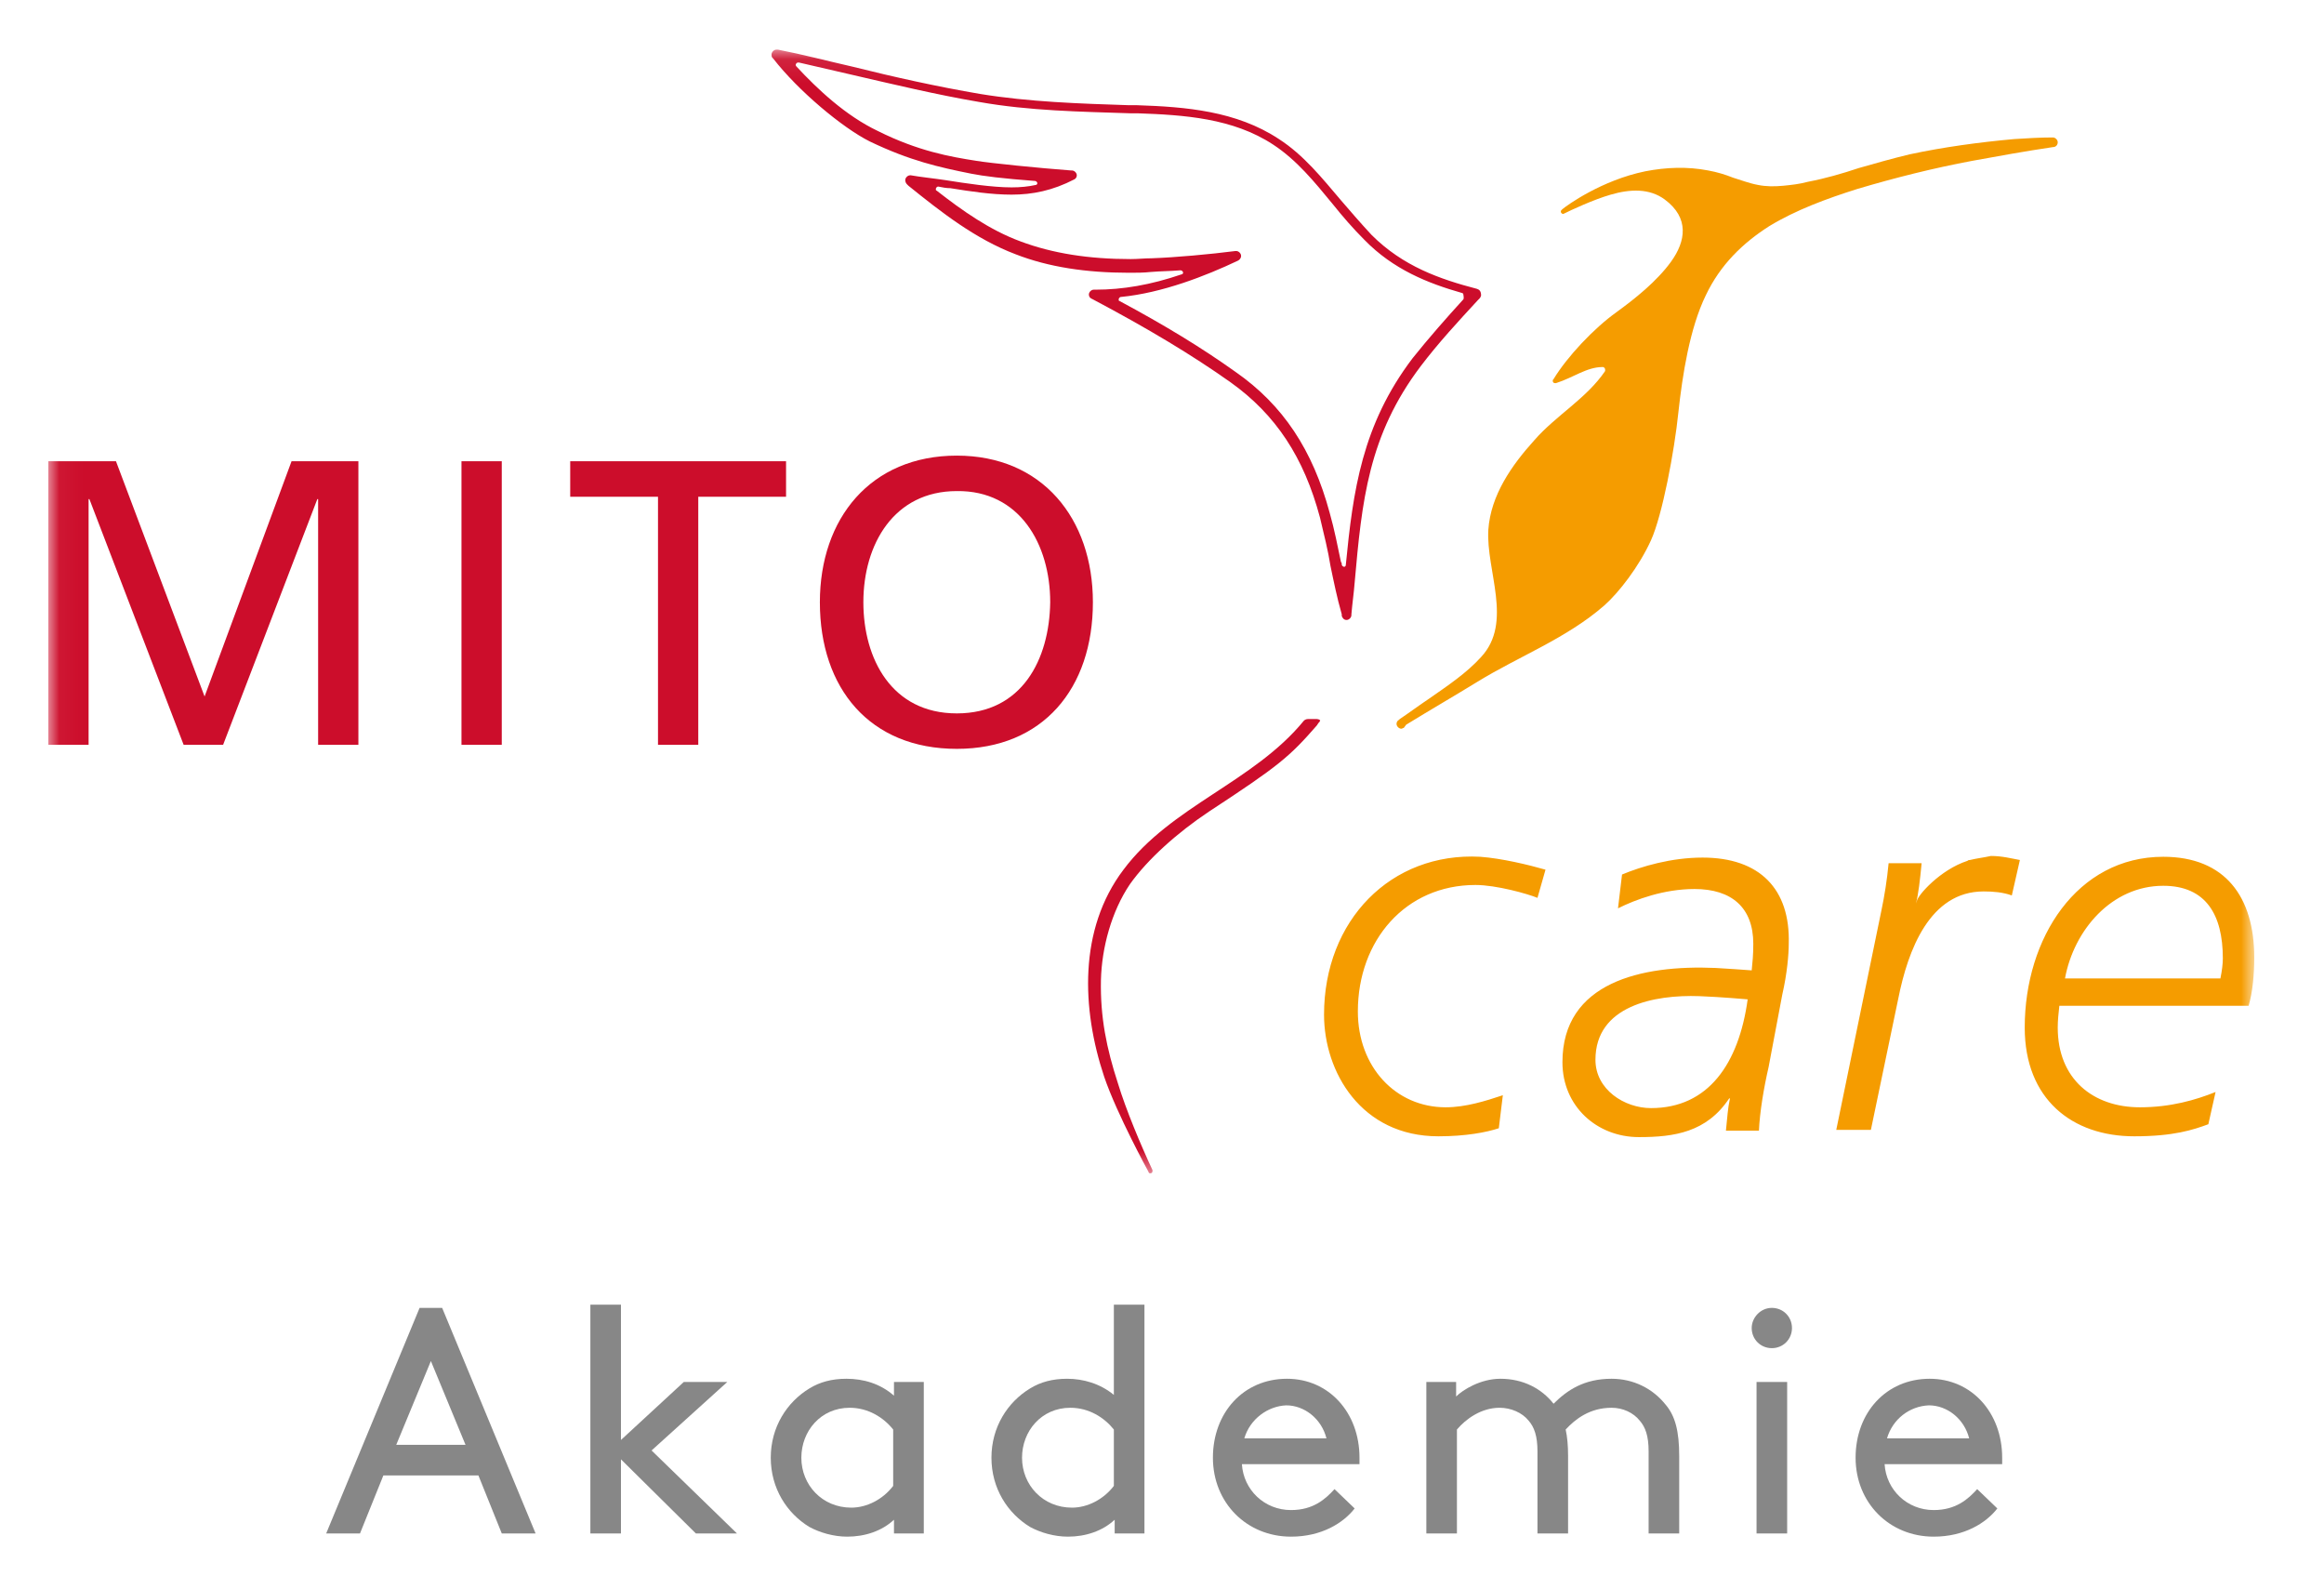
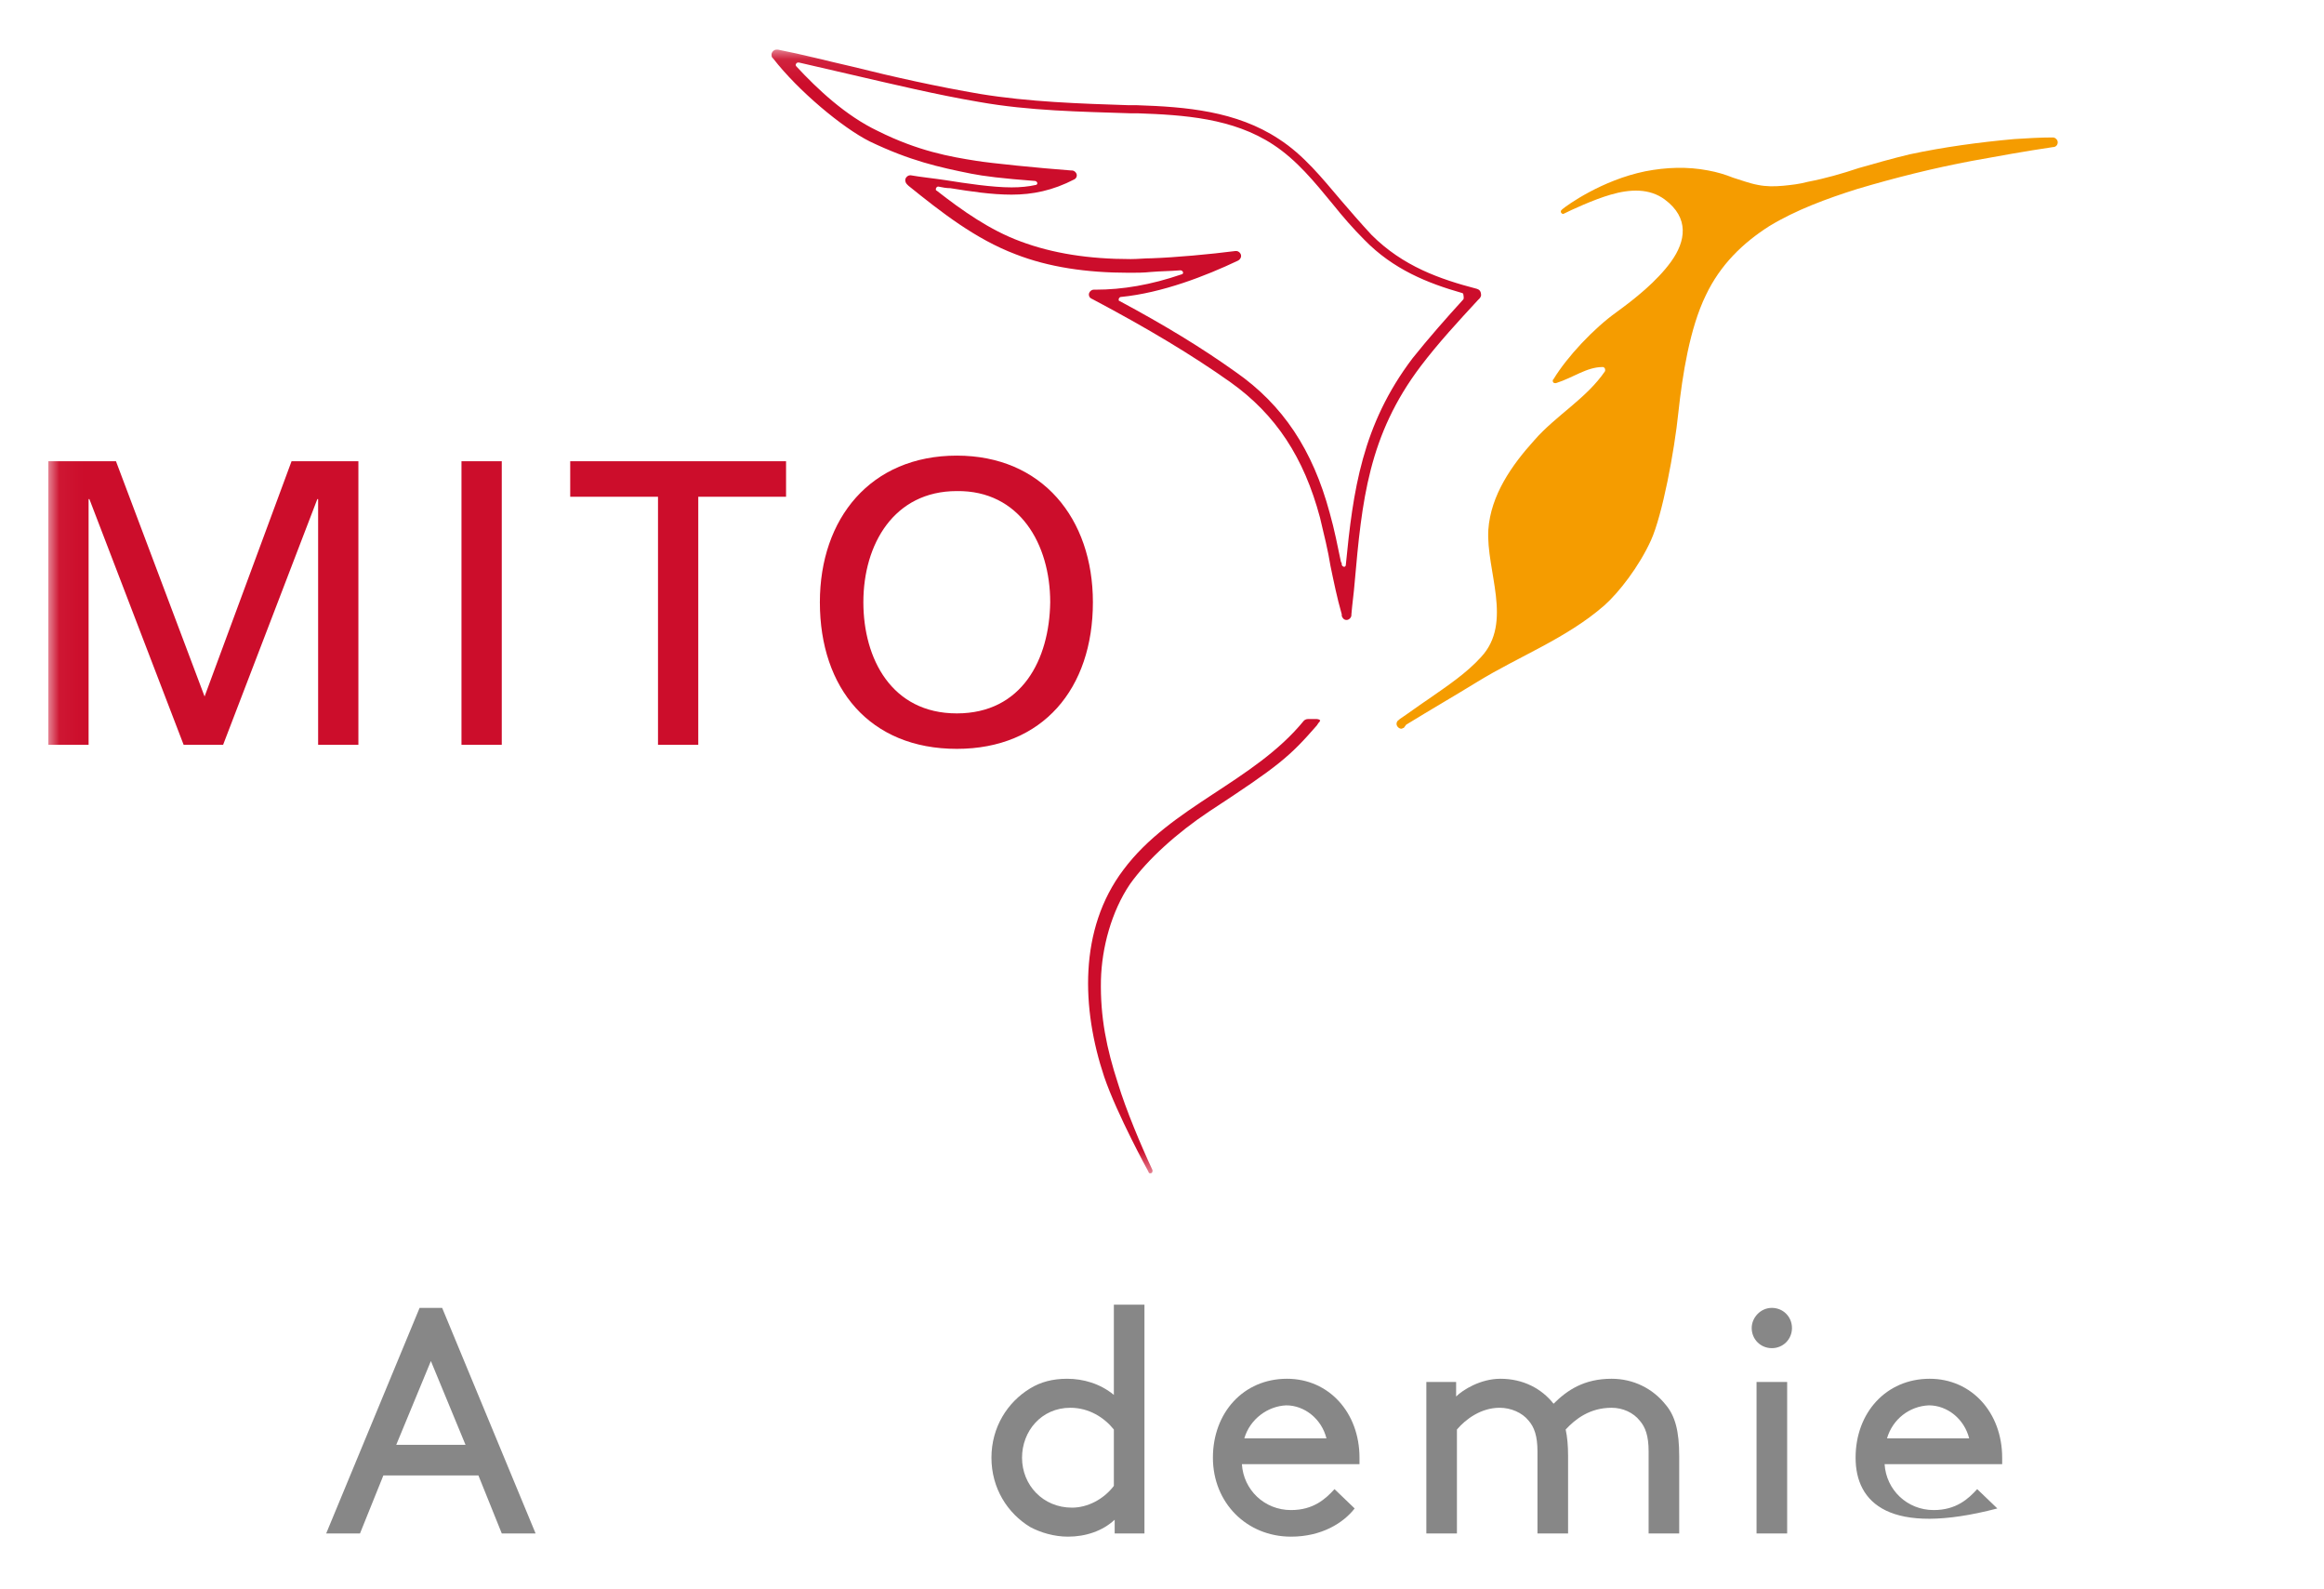
<svg xmlns="http://www.w3.org/2000/svg" fill="none" viewBox="0 0 98 67" height="67" width="98">
  <mask height="48" width="94" y="2" x="2" maskUnits="userSpaceOnUse" style="mask-type:luminance" id="mask0_6731_75131">
    <path fill="white" d="M95.059 2.093H2.038V49.503H95.059V2.093Z" />
  </mask>
  <g mask="url(#mask0_6731_75131)">
    <path fill="#CC0D2B" d="M8.627 29.364L4.891 19.447H2.038V31.402H3.736V21.043H3.77L7.744 31.402H9.408L13.381 21.043H13.415V31.402H15.113V19.447H12.294L8.627 29.364ZM19.46 31.402H21.159V19.447H19.46V31.402ZM24.045 20.942H27.747V31.402H29.445V20.942H33.147V19.447H24.045V20.942ZM40.347 19.209C36.713 19.209 34.573 21.858 34.573 25.39C34.573 29.024 36.679 31.572 40.347 31.572C43.981 31.572 46.086 29.024 46.086 25.39C46.086 21.858 43.947 19.209 40.347 19.209ZM40.347 30.077C37.596 30.077 36.407 27.768 36.407 25.39C36.407 22.945 37.698 20.704 40.347 20.704C42.996 20.67 44.286 22.945 44.286 25.39C44.252 27.802 43.098 30.077 40.347 30.077Z" />
  </g>
  <mask height="48" width="94" y="2" x="2" maskUnits="userSpaceOnUse" style="mask-type:luminance" id="mask1_6731_75131">
    <path fill="white" d="M95.059 2.093H2.038V49.503H95.059V2.093Z" />
  </mask>
  <g mask="url(#mask1_6731_75131)">
-     <path fill="#F59C00" d="M71.795 36.156C70.47 36.156 69.214 36.53 68.399 36.87L68.229 38.296C68.976 37.922 70.165 37.481 71.455 37.481C73.018 37.481 73.934 38.262 73.934 39.79C73.934 40.266 73.901 40.571 73.867 40.911C73.425 40.877 72.916 40.843 72.338 40.809C69.214 40.673 65.886 41.42 65.886 44.782C65.886 46.65 67.346 47.941 69.112 47.941C70.606 47.941 71.965 47.737 72.916 46.311H72.95C72.848 46.786 72.848 47.058 72.78 47.669H74.172C74.206 46.888 74.376 45.869 74.58 44.986L75.157 41.93C75.361 41.047 75.429 40.232 75.429 39.79C75.497 37.481 74.206 36.156 71.795 36.156ZM69.621 46.718C68.501 46.718 67.278 45.937 67.278 44.681C67.278 42.405 69.757 41.93 71.659 41.998C72.576 42.032 73.697 42.133 73.697 42.133C73.323 44.85 72.033 46.718 69.621 46.718ZM95.059 40.367C95.059 37.82 93.836 36.122 91.221 36.122C87.587 36.122 85.38 39.553 85.38 43.322C85.38 46.345 87.383 47.907 89.998 47.907C91.662 47.907 92.478 47.635 93.123 47.398L93.428 46.039C92.579 46.379 91.527 46.684 90.236 46.684C88.266 46.684 86.772 45.496 86.772 43.322C86.772 43.017 86.806 42.711 86.84 42.405H94.821C94.991 41.828 95.059 41.081 95.059 40.367ZM93.632 41.251H87.078C87.451 39.213 89.047 37.345 91.221 37.345C93.021 37.345 93.734 38.568 93.734 40.401C93.734 40.639 93.7 40.911 93.632 41.251ZM55.833 42.779C55.833 45.19 57.395 47.907 60.656 47.907C61.81 47.907 62.693 47.737 63.203 47.567L63.373 46.175C62.659 46.413 61.81 46.684 60.961 46.684C58.856 46.684 57.259 44.986 57.259 42.643C57.259 39.654 59.263 37.311 62.218 37.311C63.101 37.311 64.425 37.685 64.833 37.854L65.172 36.666C64.459 36.462 63.339 36.19 62.422 36.122C58.652 35.919 55.833 38.805 55.833 42.779ZM83.07 36.258C83.036 36.258 83.002 36.258 82.968 36.292C81.814 36.666 80.863 37.752 80.829 37.99L80.795 38.092C80.897 37.685 80.965 37.107 81.032 36.394H79.64C79.572 37.107 79.47 37.752 79.334 38.398L77.433 47.635H78.893L80.048 42.1C80.455 40.062 81.372 37.583 83.647 37.583C84.055 37.583 84.463 37.617 84.836 37.752L85.176 36.258C84.802 36.19 84.429 36.088 83.953 36.088C83.647 36.156 83.342 36.19 83.07 36.258Z" />
-   </g>
+     </g>
  <mask height="48" width="94" y="2" x="2" maskUnits="userSpaceOnUse" style="mask-type:luminance" id="mask2_6731_75131">
    <path fill="white" d="M95.059 2.093H2.038V49.503H95.059V2.093Z" />
  </mask>
  <g mask="url(#mask2_6731_75131)">
    <path fill="#CC0D2B" d="M62.285 12.179C60.723 11.772 59.161 11.228 57.837 9.904C57.395 9.428 56.953 8.919 56.546 8.444C55.765 7.527 54.984 6.542 53.931 5.863C52.131 4.674 49.991 4.504 47.954 4.436H47.614C45.542 4.368 43.403 4.3 41.331 3.961C39.531 3.655 37.697 3.247 35.931 2.806C34.879 2.568 33.86 2.297 32.807 2.093H32.773H32.739C32.637 2.093 32.535 2.195 32.535 2.297C32.535 2.33 32.535 2.398 32.569 2.432L32.603 2.466C33.656 3.825 35.524 5.387 36.678 5.964C38.377 6.779 39.599 7.051 40.958 7.323C41.467 7.425 42.282 7.527 43.641 7.629C43.675 7.629 43.742 7.662 43.742 7.73C43.742 7.764 43.709 7.798 43.675 7.798C43.369 7.866 43.029 7.9 42.656 7.9C41.841 7.9 40.72 7.73 39.871 7.595C39.429 7.527 38.784 7.459 38.41 7.391C38.41 7.391 38.41 7.391 38.377 7.391C38.275 7.391 38.173 7.493 38.173 7.595C38.173 7.662 38.207 7.73 38.241 7.764L38.309 7.832C39.701 8.953 41.127 10.074 42.825 10.719C44.218 11.262 45.814 11.5 47.614 11.5C47.92 11.5 48.225 11.5 48.531 11.466C48.939 11.432 49.346 11.432 49.754 11.398H49.788C49.822 11.398 49.889 11.432 49.889 11.5C49.889 11.534 49.856 11.568 49.822 11.568C48.531 12.01 47.342 12.213 46.188 12.213H46.12C46.018 12.213 45.916 12.315 45.916 12.417C45.916 12.485 45.95 12.553 46.018 12.587L46.086 12.621C48.395 13.844 50.263 14.964 51.893 16.119C53.795 17.477 54.984 19.277 55.663 21.824C55.833 22.538 56.003 23.217 56.105 23.862C56.24 24.507 56.376 25.187 56.58 25.9V25.968C56.614 26.07 56.682 26.138 56.784 26.138C56.886 26.138 56.987 26.036 56.987 25.934V25.9C57.022 25.458 57.089 25.017 57.123 24.575C57.429 21.111 57.701 18.36 59.908 15.44C60.655 14.455 61.504 13.538 62.319 12.655L62.387 12.587C62.421 12.553 62.455 12.485 62.455 12.451C62.455 12.281 62.387 12.213 62.285 12.179ZM61.708 12.621C60.995 13.402 60.248 14.251 59.569 15.1C57.429 17.919 57.055 20.704 56.75 23.828C56.75 23.862 56.716 23.896 56.682 23.896C56.648 23.896 56.58 23.862 56.58 23.794C56.58 23.76 56.58 23.726 56.546 23.692C56.41 23.047 56.274 22.334 56.071 21.621C55.357 18.972 54.101 17.07 52.097 15.677C50.671 14.659 49.108 13.708 47.207 12.689C47.173 12.689 47.173 12.655 47.173 12.621C47.173 12.587 47.207 12.519 47.275 12.519C49.007 12.349 50.84 11.636 52.199 10.991C52.267 10.957 52.335 10.889 52.335 10.787C52.335 10.685 52.233 10.583 52.131 10.583H52.097C51.044 10.719 49.55 10.855 48.565 10.889C48.259 10.889 47.988 10.923 47.682 10.923C45.916 10.923 44.388 10.685 43.029 10.176C41.739 9.7 40.584 8.885 39.497 8.036C39.463 8.036 39.463 8.002 39.463 7.968C39.463 7.934 39.497 7.866 39.565 7.866C39.735 7.9 39.905 7.934 40.075 7.934C40.924 8.07 41.807 8.206 42.656 8.206C43.539 8.206 44.388 8.036 45.305 7.561C45.373 7.527 45.407 7.459 45.407 7.391C45.407 7.289 45.305 7.187 45.203 7.187H45.169C43.81 7.085 41.773 6.881 41.161 6.779C40.075 6.61 38.716 6.372 37.018 5.523C35.66 4.878 34.471 3.757 33.588 2.806C33.588 2.806 33.554 2.772 33.554 2.738C33.554 2.704 33.588 2.636 33.656 2.636C33.656 2.636 33.656 2.636 33.69 2.636C34.437 2.806 35.15 2.976 35.897 3.146C37.663 3.553 39.497 3.995 41.297 4.3C43.403 4.674 45.576 4.708 47.648 4.776H47.954C49.923 4.844 51.995 4.98 53.693 6.1C54.678 6.746 55.425 7.662 56.206 8.613C56.614 9.123 57.055 9.632 57.531 10.108C58.754 11.364 60.214 11.942 61.64 12.349C61.674 12.349 61.708 12.383 61.708 12.417C61.742 12.587 61.708 12.621 61.708 12.621ZM55.527 30.315H55.357H55.154C55.086 30.315 55.018 30.349 54.984 30.383C52.878 32.964 49.38 33.983 47.376 36.666C45.474 39.179 45.61 42.541 46.561 45.394C47.105 46.99 48.429 49.401 48.429 49.401C48.429 49.435 48.463 49.469 48.497 49.469C48.565 49.469 48.599 49.435 48.599 49.367V49.333C48.123 48.315 47.478 46.786 47.139 45.666C46.663 44.205 46.392 42.881 46.425 41.318C46.459 39.96 46.867 38.432 47.648 37.277C48.395 36.224 49.652 35.103 50.976 34.22C53.931 32.285 54.372 31.911 55.527 30.587L55.595 30.485C55.629 30.451 55.663 30.417 55.663 30.383C55.697 30.383 55.629 30.315 55.527 30.315Z" />
  </g>
  <mask height="48" width="94" y="2" x="2" maskUnits="userSpaceOnUse" style="mask-type:luminance" id="mask3_6731_75131">
    <path fill="white" d="M95.059 2.093H2.038V49.503H95.059V2.093Z" />
  </mask>
  <g mask="url(#mask3_6731_75131)">
    <path fill="#F59C00" d="M59.195 30.689C59.161 30.689 59.127 30.723 59.093 30.723C58.992 30.723 58.89 30.621 58.89 30.519C58.89 30.451 58.924 30.383 58.992 30.349L59.026 30.315C59.433 30.043 59.841 29.738 60.248 29.466C61.029 28.922 61.844 28.379 62.456 27.7C63.814 26.239 62.659 24.066 62.761 22.334C62.863 20.874 63.746 19.617 64.697 18.564C65.614 17.511 66.905 16.798 67.686 15.643C67.686 15.643 67.686 15.61 67.686 15.576C67.686 15.542 67.652 15.474 67.584 15.474C66.905 15.474 66.361 15.915 65.614 16.153H65.58C65.512 16.153 65.478 16.119 65.478 16.051C65.478 16.017 65.478 16.017 65.512 15.983C66.09 15.032 67.21 13.844 68.161 13.164C68.908 12.621 69.859 11.874 70.471 11.025C71.082 10.176 71.252 9.191 70.199 8.41C69.554 7.934 68.739 7.968 67.923 8.206C67.21 8.41 66.259 8.851 65.92 9.021C65.886 9.021 65.818 8.987 65.818 8.919C65.818 8.885 65.818 8.885 65.852 8.851L65.886 8.817C66.09 8.647 67.55 7.595 69.384 7.221C70.267 7.051 71.15 7.017 72.033 7.187C72.406 7.255 72.746 7.357 73.086 7.493C73.425 7.595 73.765 7.73 74.138 7.798C74.478 7.866 74.818 7.866 75.191 7.832C75.531 7.798 75.87 7.764 76.244 7.663C76.957 7.527 77.67 7.323 78.384 7.085C79.097 6.881 79.81 6.678 80.523 6.508C81.95 6.202 83.444 5.998 84.938 5.863C85.482 5.829 86.025 5.795 86.568 5.795C86.67 5.795 86.772 5.897 86.772 5.998C86.772 6.1 86.704 6.202 86.568 6.202C85.414 6.372 84.293 6.576 83.172 6.78C81.542 7.085 79.912 7.493 78.316 7.968C77.025 8.376 75.735 8.851 74.614 9.53C73.493 10.244 72.542 11.161 71.931 12.451C71.252 13.844 70.946 15.813 70.776 17.376C70.606 19.04 70.097 21.723 69.621 22.776C69.112 23.896 68.263 24.983 67.652 25.526C66.055 26.919 64.052 27.666 62.286 28.753C61.403 29.296 60.35 29.907 59.297 30.553L59.195 30.689Z" />
  </g>
  <path fill="#878787" d="M20.174 62.205H16.166L15.181 64.65H13.755L17.694 55.141H18.645L22.585 64.65H21.159L20.174 62.205ZM16.709 60.914H19.63L18.17 57.382L16.709 60.914Z" />
-   <path fill="#878787" d="M31.076 64.65H29.343L26.185 61.526V64.65H24.895V55.005H26.185V60.71L28.834 58.265H30.668L27.476 61.152L31.076 64.65Z" />
-   <path fill="#878787" d="M37.698 64.073C37.189 64.548 36.475 64.786 35.728 64.786C35.151 64.786 34.574 64.616 34.132 64.378C33.181 63.801 32.502 62.748 32.502 61.458C32.502 60.167 33.181 59.114 34.132 58.537C34.574 58.265 35.083 58.129 35.694 58.129C36.407 58.129 37.121 58.333 37.698 58.843V58.265H38.955V64.65H37.698V64.073ZM37.664 60.269C37.257 59.76 36.611 59.352 35.83 59.352C34.608 59.352 33.792 60.337 33.792 61.458C33.792 62.612 34.675 63.563 35.898 63.563C36.543 63.563 37.223 63.224 37.664 62.646V60.269Z" />
  <path fill="#878787" d="M47.004 64.073C46.494 64.548 45.781 64.786 45.034 64.786C44.457 64.786 43.879 64.616 43.438 64.378C42.487 63.801 41.808 62.748 41.808 61.458C41.808 60.167 42.487 59.114 43.438 58.537C43.879 58.265 44.389 58.129 45 58.129C45.679 58.129 46.392 58.333 46.97 58.809V55.005H48.26V64.65H47.004V64.073ZM46.97 60.269C46.562 59.76 45.917 59.352 45.136 59.352C43.913 59.352 43.098 60.337 43.098 61.458C43.098 62.612 43.981 63.563 45.204 63.563C45.849 63.563 46.528 63.224 46.97 62.646V60.269Z" />
  <path fill="#878787" d="M52.369 61.729C52.437 62.816 53.32 63.665 54.441 63.665C55.392 63.665 55.901 63.19 56.275 62.782L57.124 63.597C56.648 64.209 55.731 64.786 54.441 64.786C52.573 64.786 51.147 63.359 51.147 61.458C51.147 59.556 52.437 58.129 54.271 58.129C56.037 58.129 57.328 59.556 57.328 61.458C57.328 61.526 57.328 61.593 57.328 61.729H52.369ZM52.471 60.642H55.935C55.731 59.828 55.018 59.25 54.237 59.25C53.456 59.284 52.709 59.828 52.471 60.642Z" />
  <path fill="#878787" d="M61.403 58.265V58.877C61.675 58.605 62.422 58.129 63.271 58.129C64.222 58.129 65.003 58.537 65.512 59.182C66.09 58.605 66.803 58.129 67.958 58.129C68.875 58.129 69.69 58.537 70.233 59.216C70.641 59.692 70.81 60.337 70.81 61.39V64.65H69.52V61.186C69.52 60.541 69.384 60.167 69.146 59.895C68.875 59.556 68.433 59.352 67.958 59.352C67.041 59.352 66.429 59.828 66.022 60.269C66.09 60.575 66.124 60.948 66.124 61.39V64.65H64.833V61.186C64.833 60.541 64.697 60.167 64.46 59.895C64.188 59.556 63.712 59.352 63.237 59.352C62.456 59.352 61.811 59.828 61.437 60.269V64.65H60.147V58.265H61.403Z" />
  <path fill="#878787" d="M74.716 55.141C75.192 55.141 75.565 55.514 75.565 55.99C75.565 56.465 75.192 56.839 74.716 56.839C74.241 56.839 73.867 56.465 73.867 55.99C73.867 55.548 74.241 55.141 74.716 55.141ZM74.071 58.265H75.362V64.65H74.071V58.265Z" />
-   <path fill="#878787" d="M79.471 61.729C79.539 62.816 80.422 63.665 81.542 63.665C82.493 63.665 83.003 63.19 83.376 62.782L84.225 63.597C83.75 64.209 82.833 64.786 81.542 64.786C79.674 64.786 78.248 63.359 78.248 61.458C78.248 59.556 79.539 58.129 81.373 58.129C83.138 58.129 84.429 59.556 84.429 61.458C84.429 61.526 84.429 61.593 84.429 61.729H79.471ZM79.573 60.642H83.037C82.833 59.828 82.12 59.25 81.339 59.25C80.523 59.284 79.81 59.828 79.573 60.642Z" />
+   <path fill="#878787" d="M79.471 61.729C79.539 62.816 80.422 63.665 81.542 63.665C82.493 63.665 83.003 63.19 83.376 62.782L84.225 63.597C79.674 64.786 78.248 63.359 78.248 61.458C78.248 59.556 79.539 58.129 81.373 58.129C83.138 58.129 84.429 59.556 84.429 61.458C84.429 61.526 84.429 61.593 84.429 61.729H79.471ZM79.573 60.642H83.037C82.833 59.828 82.12 59.25 81.339 59.25C80.523 59.284 79.81 59.828 79.573 60.642Z" />
</svg>